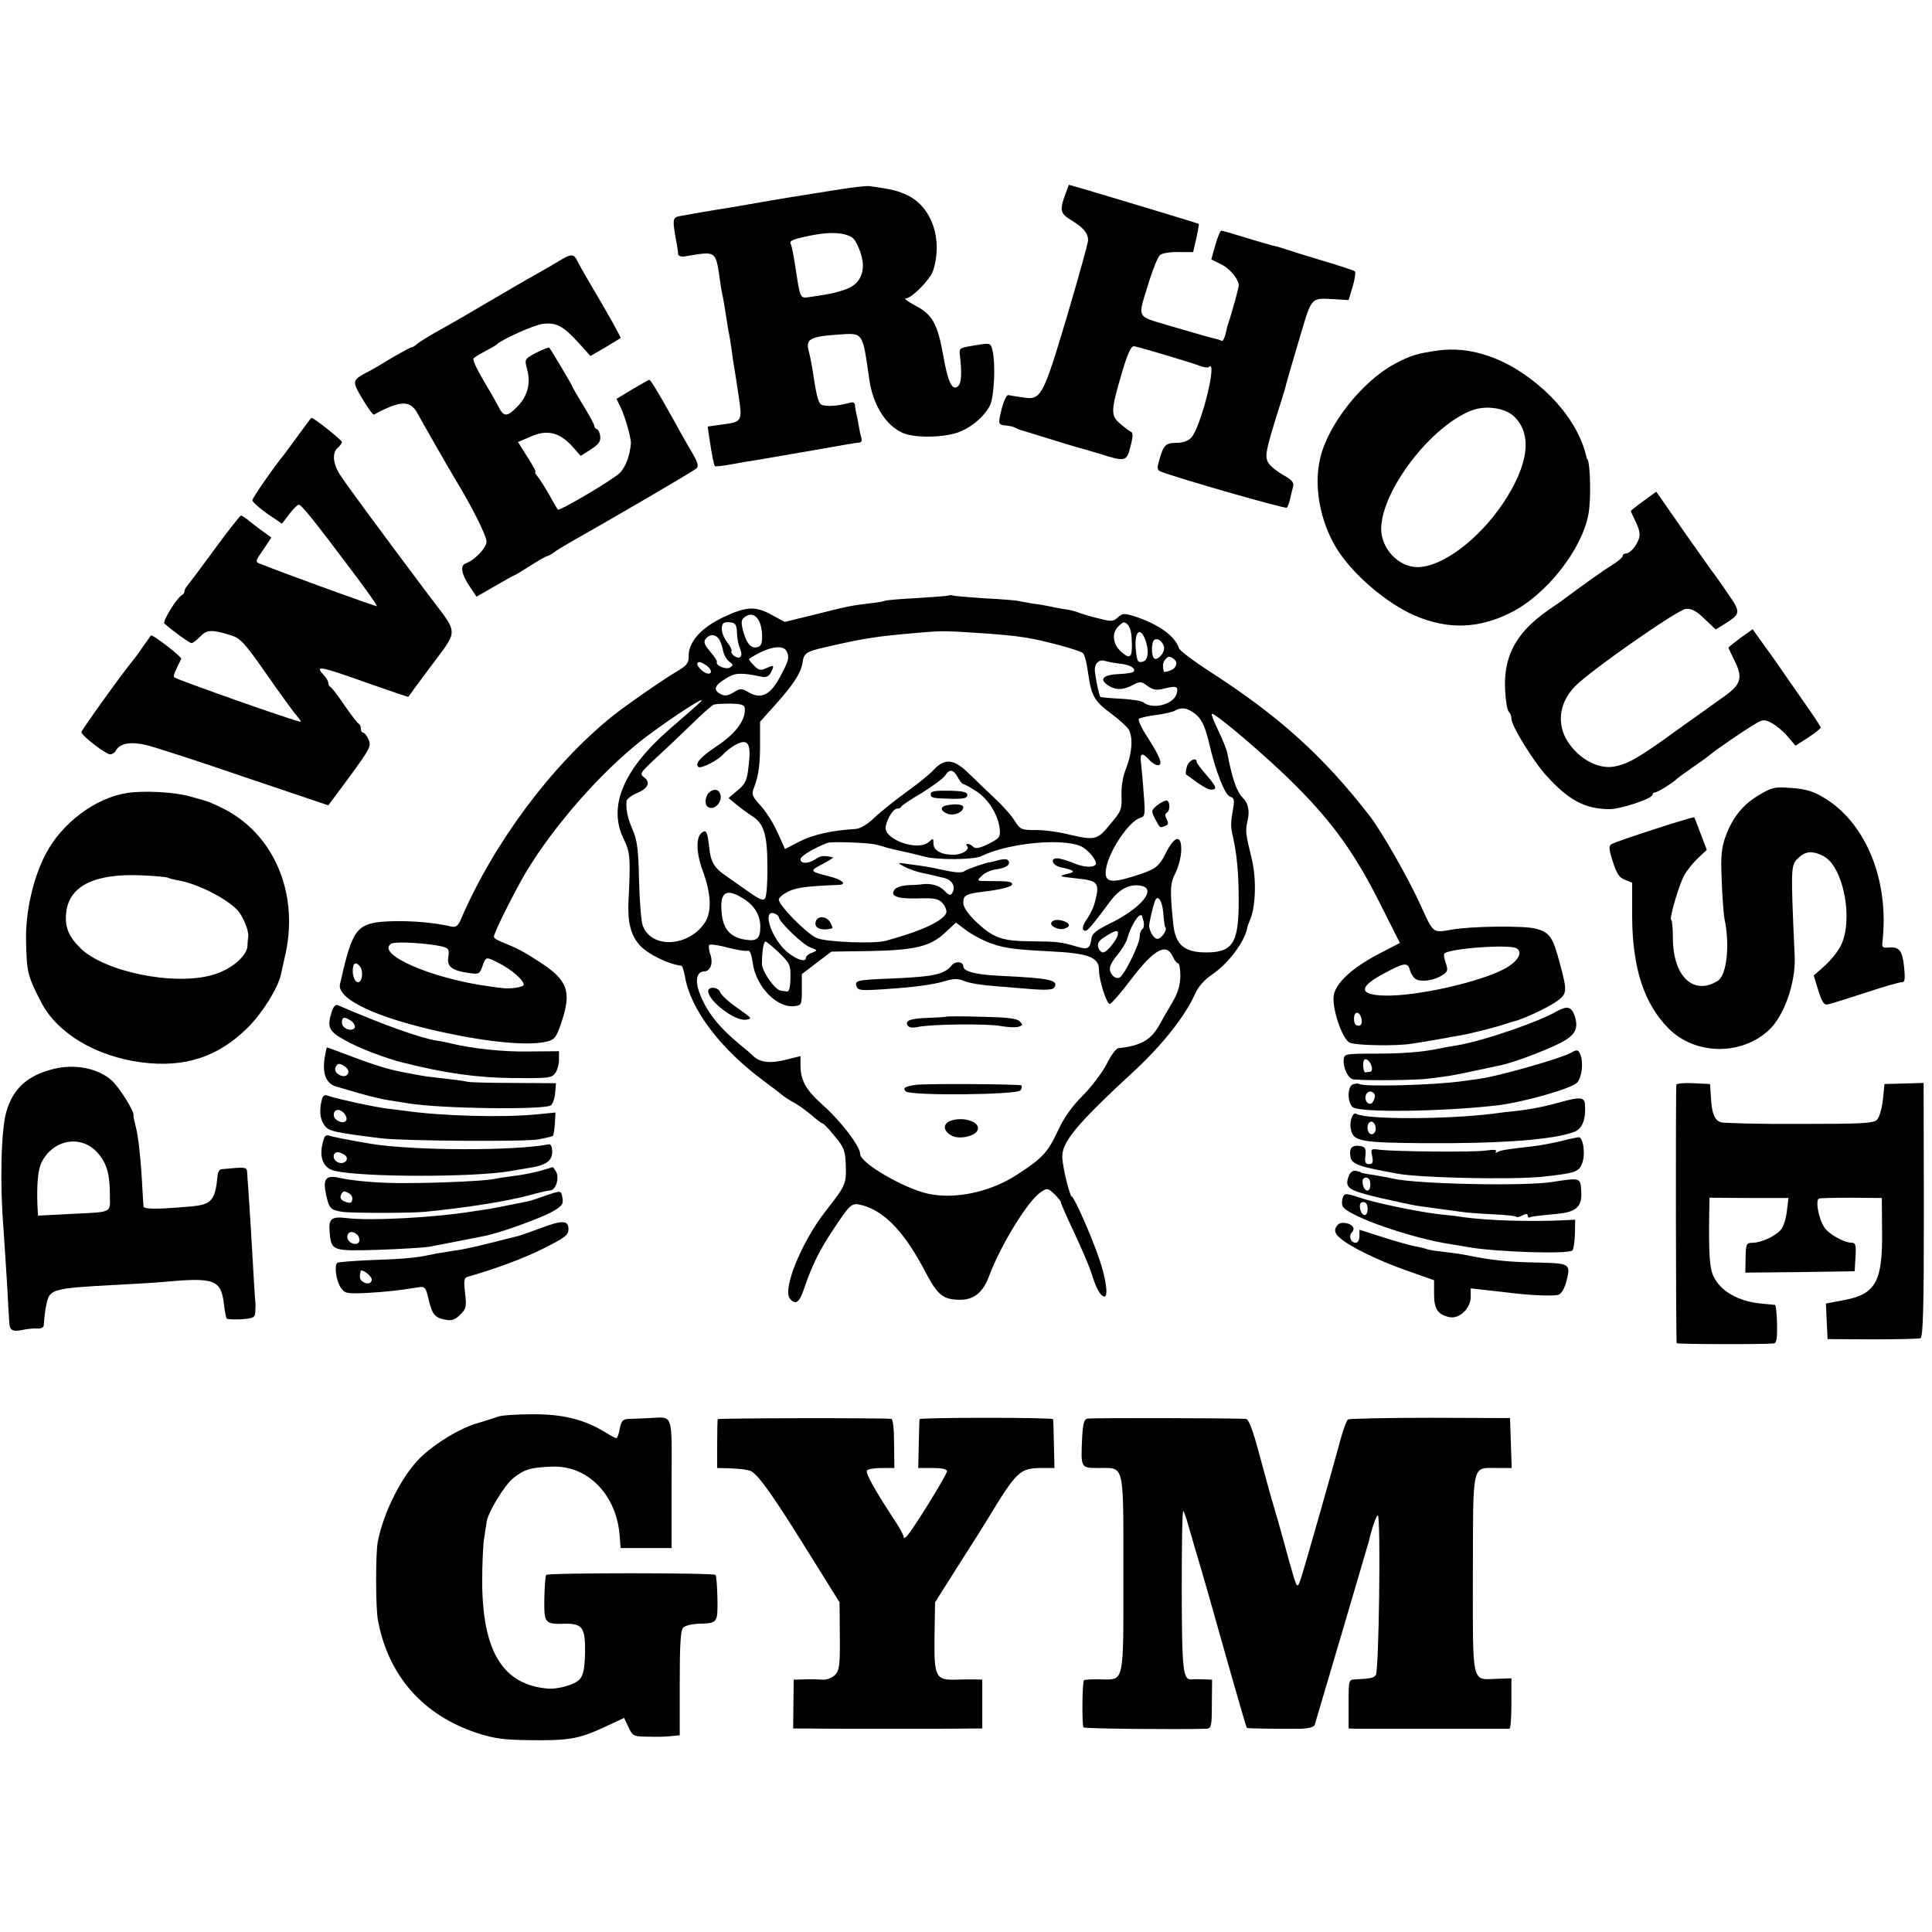
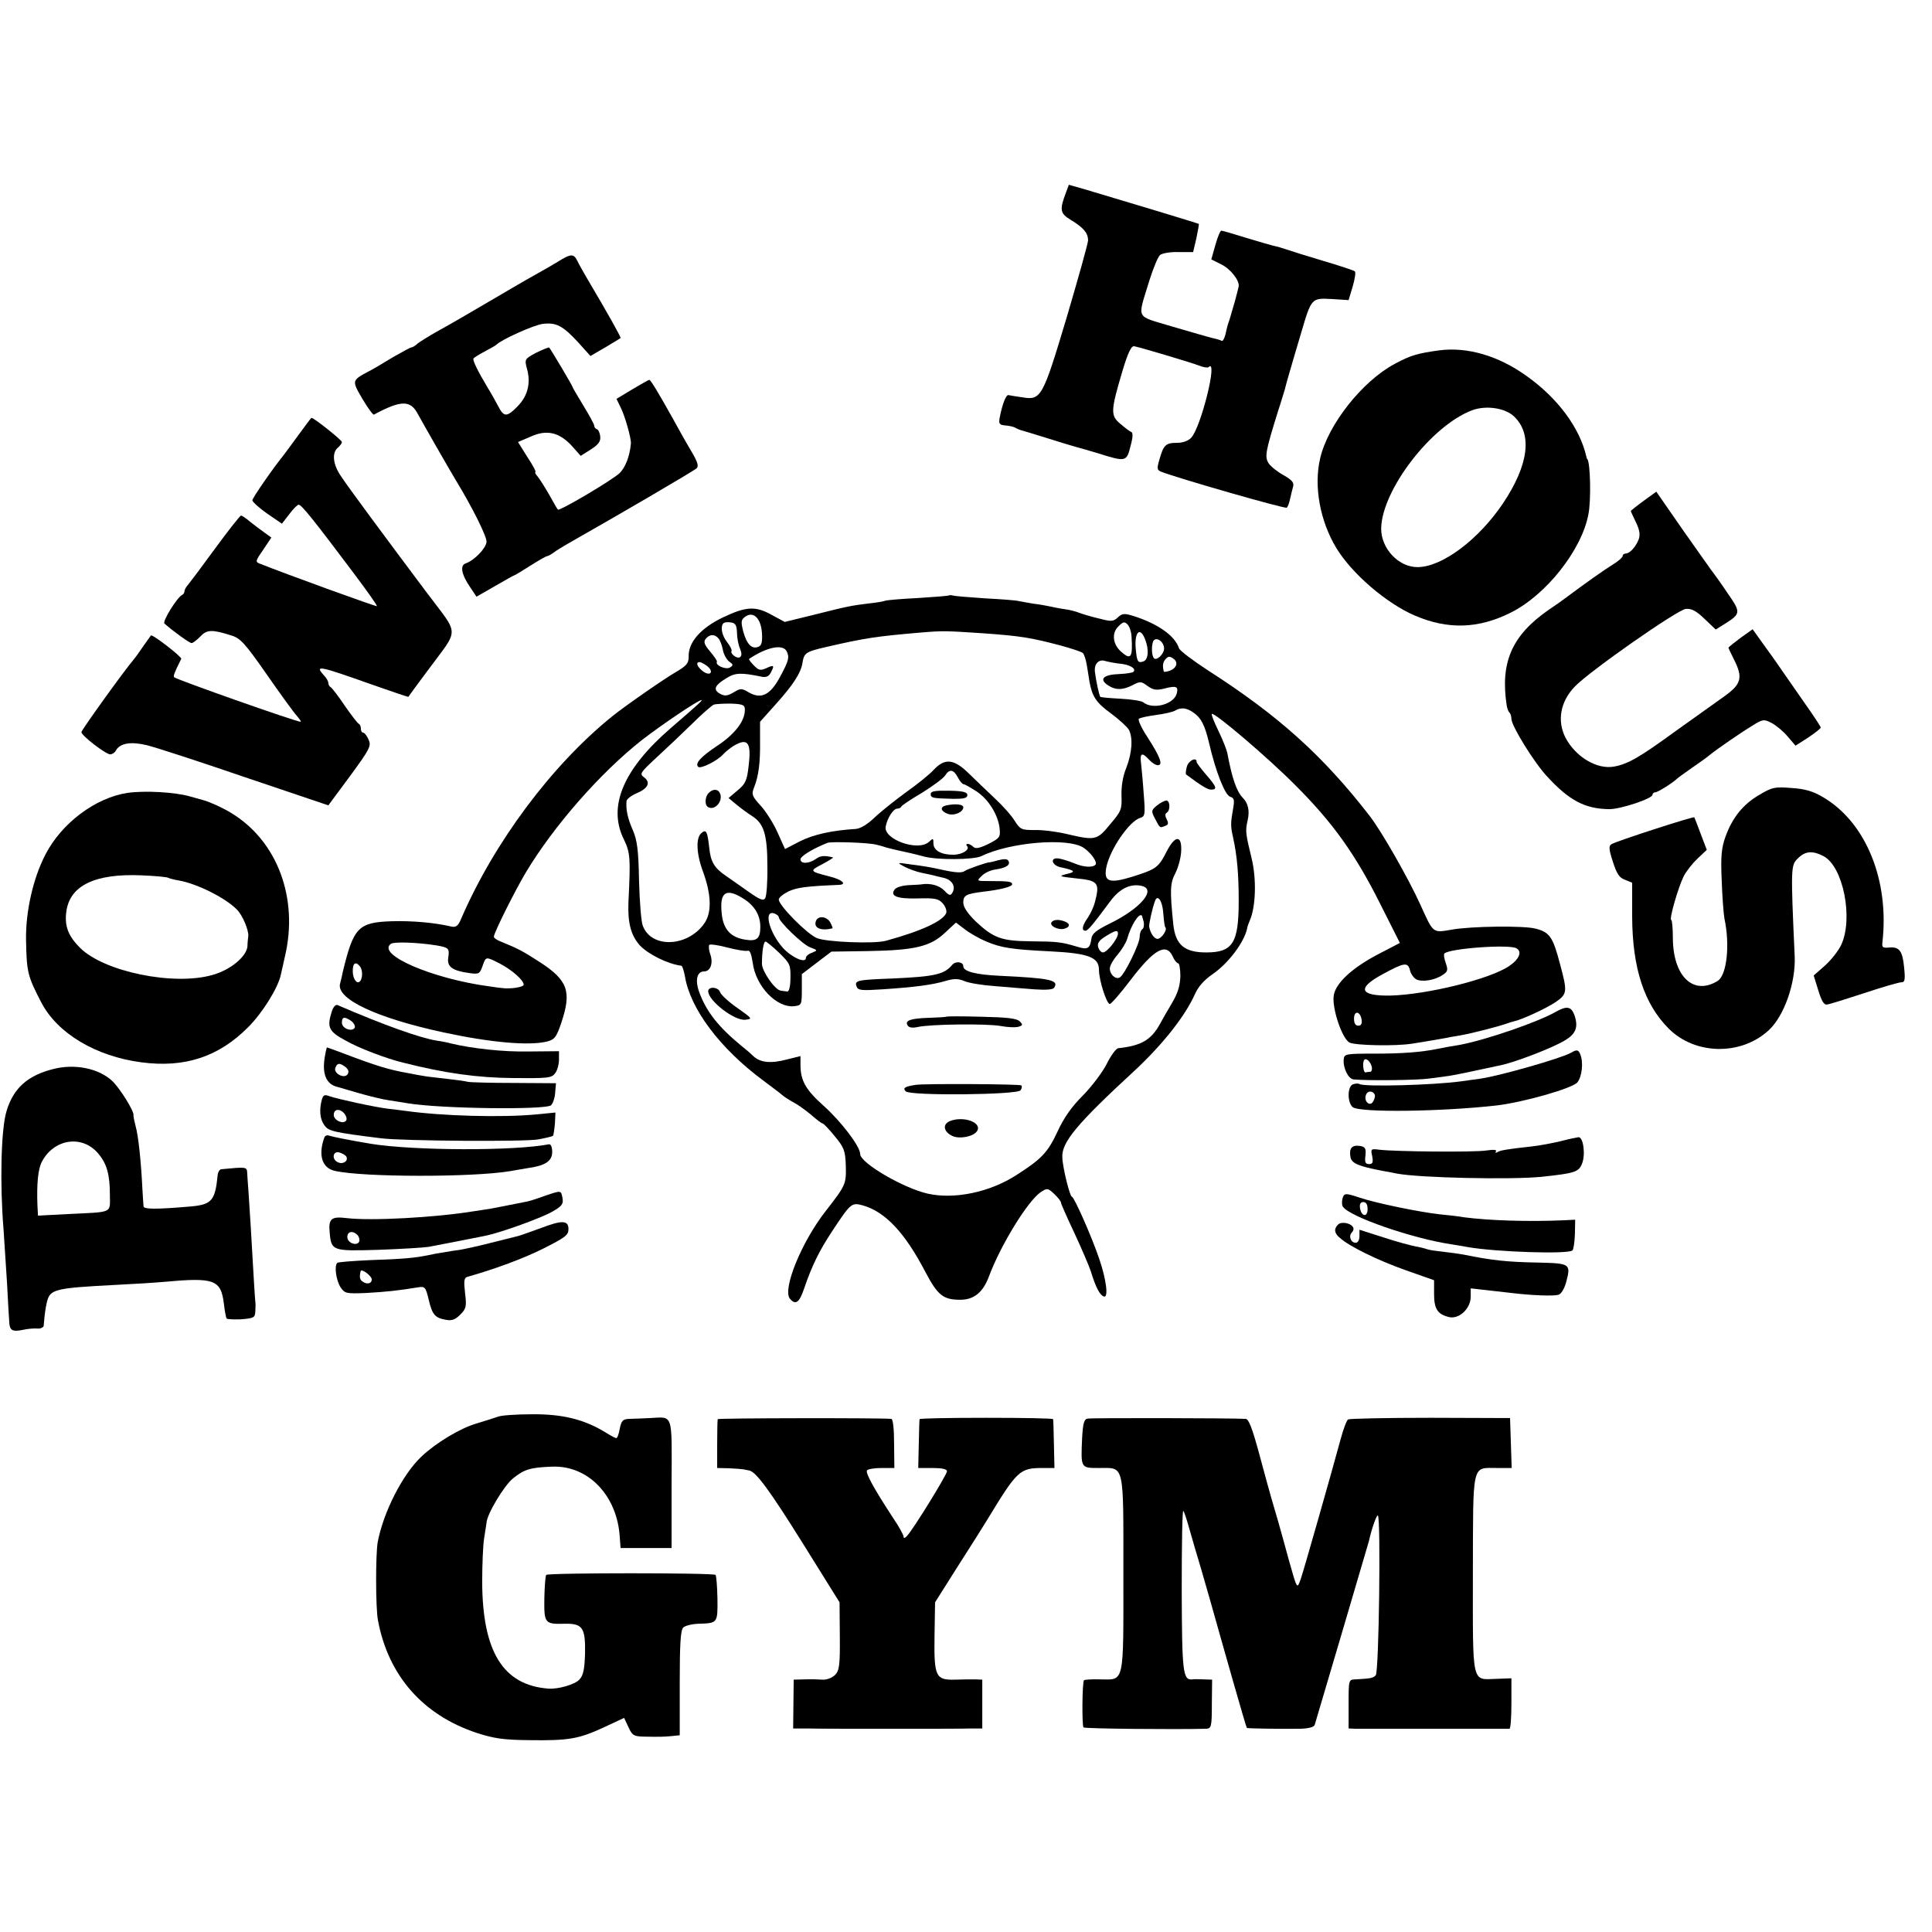
<svg xmlns="http://www.w3.org/2000/svg" version="1.0" width="712pt" height="712pt" viewBox="0 0 712 712" preserveAspectRatio="xMidYMid meet">
  <g transform="translate(0,712) scale(0.1,-0.1)" fill="#000000" stroke="none">
-     <path d="M3075 6419 c-60 -10 -128 -20 -150 -24 -22 -3 -76 -13 -120 -20 -44 -8 -96 -17 -115 -20 -65 -10 -155 -26 -183 -31 -30 -6 -30 -10 -12 -109 2 -11 4 -25 4 -32 1 -6 11 -10 24 -8 121 20 114 25 132 -100 2 -16 7 -41 10 -55 3 -14 7 -41 10 -60 3 -19 7 -45 9 -57 3 -11 8 -43 12 -70 3 -26 8 -57 10 -68 2 -11 9 -57 16 -103 14 -96 14 -97 -65 -107 l-49 -7 6 -42 c10 -66 17 -100 21 -104 1 -2 29 1 61 7 33 6 73 13 89 15 17 3 98 17 180 31 155 27 181 32 202 34 7 0 10 7 8 14 -2 6 -7 28 -10 47 -3 19 -8 42 -10 50 -2 8 -4 21 -4 28 -1 8 -8 11 -18 8 -48 -14 -101 -16 -110 -4 -10 12 -17 47 -29 128 -3 19 -9 50 -14 68 -11 42 6 52 110 59 92 6 88 13 114 -168 14 -94 62 -168 124 -195 46 -19 152 -17 207 4 48 19 91 56 113 97 16 31 22 157 9 206 -6 25 -7 26 -65 16 -58 -9 -58 -9 -54 -41 7 -60 5 -97 -6 -108 -22 -22 -39 13 -56 113 -21 116 -40 150 -103 183 -26 14 -42 25 -36 26 23 0 92 71 102 103 36 114 -4 233 -94 277 -35 17 -60 23 -140 34 -11 2 -69 -5 -130 -15z m65 -174 c17 -11 40 -69 40 -102 0 -45 -22 -75 -65 -90 -39 -13 -51 -16 -127 -27 -41 -6 -38 -13 -58 118 -6 38 -13 73 -16 77 -7 12 11 19 84 33 63 12 114 9 142 -9z" />
    <path d="M3929 6412 c-25 -66 -23 -78 18 -103 46 -28 62 -47 63 -74 0 -11 -36 -139 -79 -285 -89 -297 -94 -306 -165 -294 -23 3 -45 7 -50 8 -9 1 -23 -36 -32 -84 -4 -22 -1 -26 22 -28 14 -1 31 -5 37 -9 7 -4 17 -8 22 -9 6 -2 48 -14 95 -29 47 -15 94 -29 105 -32 11 -3 47 -13 80 -23 104 -33 107 -32 121 25 9 32 10 51 3 53 -5 2 -23 15 -40 30 -37 30 -36 48 7 193 21 70 33 95 44 93 25 -5 213 -61 241 -72 15 -6 30 -8 33 -5 36 36 -28 -222 -64 -260 -11 -12 -31 -19 -53 -19 -41 0 -49 -8 -64 -61 -10 -33 -9 -39 5 -45 64 -25 458 -138 464 -133 4 3 9 17 12 31 3 14 8 34 11 45 5 16 -2 25 -35 44 -22 12 -47 32 -55 44 -15 24 -11 44 35 192 13 39 23 75 25 80 1 6 8 30 15 55 7 25 15 50 16 55 2 6 15 50 29 98 38 129 38 129 113 125 l62 -4 15 50 c8 27 12 53 8 56 -5 4 -57 21 -118 39 -60 18 -121 37 -135 42 -14 5 -35 11 -46 13 -12 3 -58 16 -103 30 -45 14 -86 26 -90 26 -4 0 -14 -24 -22 -53 l-15 -53 36 -18 c34 -16 68 -59 65 -81 -1 -5 -7 -30 -14 -55 -7 -25 -14 -49 -16 -55 -1 -5 -5 -17 -8 -25 -3 -8 -8 -28 -11 -43 -4 -15 -10 -26 -14 -23 -5 3 -19 7 -33 10 -13 3 -79 22 -147 42 -141 43 -131 22 -86 171 14 44 31 86 39 93 8 7 39 12 68 11 l54 0 12 51 c6 28 10 52 9 53 -3 2 -304 93 -416 126 l-63 18 -10 -27z" />
    <path d="M2055 6155 c-22 -13 -47 -28 -55 -32 -8 -4 -87 -49 -175 -101 -88 -52 -185 -108 -215 -124 -30 -17 -62 -37 -71 -44 -8 -8 -19 -14 -22 -14 -4 0 -35 -17 -70 -37 -34 -21 -73 -44 -87 -51 -64 -34 -64 -34 -25 -101 20 -34 40 -61 43 -59 100 54 135 54 162 2 14 -26 118 -208 140 -244 58 -95 115 -208 113 -227 -2 -24 -45 -68 -76 -79 -23 -7 -17 -41 17 -90 l22 -33 68 39 c38 22 70 40 72 40 2 0 28 16 58 35 30 19 58 35 61 35 4 0 19 8 33 19 15 10 47 29 72 43 131 74 437 252 447 262 9 8 4 24 -21 66 -18 30 -47 82 -65 115 -53 95 -83 145 -88 145 -3 0 -31 -16 -63 -35 l-58 -35 15 -31 c16 -31 40 -116 38 -134 -4 -46 -20 -87 -41 -108 -25 -25 -223 -142 -228 -135 -2 1 -16 26 -31 53 -16 28 -35 58 -43 68 -8 9 -12 17 -9 17 4 0 -9 25 -29 55 l-35 56 47 20 c59 27 106 16 153 -36 l31 -35 38 24 c28 18 36 30 34 47 -1 13 -7 26 -12 27 -6 2 -10 8 -10 13 0 5 -18 38 -40 74 -22 36 -40 67 -40 69 0 4 -79 137 -86 145 -2 2 -23 -7 -48 -19 -43 -23 -43 -24 -34 -59 15 -52 3 -100 -34 -138 -40 -41 -51 -41 -72 0 -9 17 -26 48 -38 67 -39 65 -57 103 -53 109 2 3 21 15 42 26 21 11 40 22 43 25 17 18 135 71 168 76 51 7 76 -6 133 -68 l45 -50 55 32 c30 18 55 33 56 34 3 2 -53 101 -120 214 -15 26 -33 57 -39 70 -14 28 -23 28 -73 -3z" />
    <path d="M5305 5829 c-80 -11 -106 -18 -165 -50 -120 -64 -247 -225 -275 -349 -24 -103 0 -231 60 -330 58 -95 185 -204 290 -249 122 -52 234 -48 352 11 131 65 263 232 287 364 10 51 7 187 -4 202 -2 1 -3 5 -4 10 -24 105 -105 215 -221 297 -103 74 -217 107 -320 94z m275 -244 c68 -65 54 -178 -41 -320 -90 -134 -225 -235 -315 -235 -70 0 -134 68 -134 142 2 141 184 379 335 436 51 19 122 9 155 -23z" />
    <path d="M1100 5517 c-25 -34 -48 -66 -53 -72 -39 -48 -117 -160 -117 -169 1 -6 25 -28 55 -49 l54 -37 27 35 c14 19 30 35 35 35 10 0 56 -57 203 -253 49 -65 87 -119 85 -121 -3 -2 -332 117 -432 157 -17 6 -15 11 13 51 l30 45 -25 18 c-14 10 -38 28 -53 40 -15 13 -30 23 -34 23 -3 0 -46 -54 -95 -121 -48 -66 -94 -127 -100 -134 -7 -8 -13 -18 -13 -23 0 -6 -4 -12 -8 -14 -18 -7 -75 -99 -66 -106 34 -30 93 -72 100 -72 5 0 19 11 32 24 24 26 43 27 115 4 33 -10 50 -29 129 -142 50 -72 100 -141 111 -153 11 -13 18 -23 15 -23 -17 0 -456 155 -466 164 -4 5 0 16 26 68 3 7 -108 93 -112 86 -1 -1 -13 -19 -27 -38 -13 -19 -29 -42 -36 -50 -41 -49 -193 -261 -193 -268 0 -13 90 -82 106 -82 7 0 17 6 21 14 15 27 54 34 113 20 30 -7 193 -60 362 -118 l308 -104 80 108 c74 101 79 111 68 135 -6 14 -15 25 -20 25 -4 0 -8 6 -8 14 0 8 -3 16 -7 18 -5 2 -28 32 -53 68 -24 36 -48 67 -52 68 -4 2 -8 9 -8 15 0 6 -7 19 -17 29 -34 38 -19 35 181 -36 71 -25 130 -45 131 -44 1 2 33 46 72 98 117 159 118 123 -5 287 -161 215 -284 381 -314 426 -31 44 -36 88 -13 107 8 7 15 16 15 21 0 7 -104 90 -112 89 -2 0 -23 -29 -48 -63z" />
    <path d="M6057 5274 c-26 -19 -47 -36 -47 -37 0 -2 9 -21 19 -42 14 -29 16 -46 10 -63 -11 -28 -33 -52 -48 -52 -6 0 -11 -4 -11 -9 0 -5 -17 -20 -37 -32 -31 -19 -100 -68 -178 -126 -6 -5 -33 -24 -60 -42 -134 -94 -177 -193 -152 -353 2 -10 6 -21 10 -24 4 -4 7 -15 7 -23 0 -26 84 -162 132 -213 81 -88 139 -119 229 -120 42 0 159 39 159 53 0 5 5 9 10 9 9 0 65 35 80 50 3 3 28 21 55 40 28 19 57 40 65 47 27 22 114 82 157 108 39 25 44 25 71 11 16 -8 43 -30 59 -49 l30 -35 47 30 c25 17 46 33 46 37 0 3 -26 43 -58 88 -31 45 -70 101 -87 125 -16 24 -47 67 -68 96 l-38 53 -45 -32 c-24 -18 -44 -34 -44 -36 0 -2 9 -21 20 -43 34 -67 28 -91 -35 -136 -30 -21 -110 -79 -178 -127 -136 -99 -176 -122 -228 -132 -64 -12 -143 36 -180 107 -31 61 -19 132 34 187 50 54 380 285 410 287 21 2 39 -8 69 -37 l41 -39 32 20 c61 38 61 43 13 112 -23 35 -47 67 -51 73 -5 5 -54 76 -111 156 l-102 147 -47 -34z" />
    <path d="M3498 4926 c-1 -2 -54 -6 -116 -10 -63 -3 -117 -8 -120 -10 -4 -2 -31 -7 -61 -10 -65 -8 -76 -10 -207 -43 l-102 -25 -50 27 c-58 32 -93 30 -177 -10 -82 -39 -129 -92 -127 -145 0 -24 -7 -33 -46 -56 -42 -24 -189 -126 -236 -164 -224 -181 -436 -466 -557 -747 -10 -24 -18 -31 -34 -28 -63 15 -146 22 -220 20 -125 -4 -142 -22 -182 -188 -2 -12 -7 -32 -10 -43 -13 -56 136 -126 383 -179 171 -37 316 -50 381 -33 27 7 34 16 52 70 38 114 24 155 -79 222 -62 40 -80 50 -142 75 -16 6 -28 14 -28 19 0 14 78 170 118 237 102 170 273 366 428 488 71 55 207 147 219 147 6 0 -11 -15 -115 -105 -173 -150 -231 -287 -171 -408 24 -50 25 -69 17 -232 -3 -76 9 -122 42 -159 31 -33 104 -69 153 -75 4 -1 9 -18 13 -38 19 -120 129 -267 290 -386 28 -21 59 -44 68 -52 9 -8 30 -21 45 -29 15 -8 44 -29 63 -45 19 -17 38 -31 41 -31 4 0 24 -21 45 -47 35 -42 39 -54 41 -107 2 -70 0 -74 -74 -169 -90 -115 -160 -289 -132 -323 21 -25 35 -15 53 39 28 82 55 137 101 207 70 106 73 109 114 98 83 -23 156 -101 231 -245 46 -87 66 -103 129 -103 50 0 84 27 106 87 43 115 143 278 191 310 23 15 26 15 49 -7 14 -13 25 -27 25 -32 0 -4 22 -54 49 -111 26 -56 54 -121 61 -142 18 -59 33 -88 48 -93 18 -6 9 63 -17 139 -29 85 -93 229 -101 229 -7 0 -34 107 -35 145 -3 55 53 123 267 320 104 97 186 201 222 282 12 27 34 52 65 73 58 40 116 117 127 168 1 8 6 21 10 30 22 50 25 152 7 227 -23 95 -24 102 -15 142 8 35 2 63 -18 83 -23 23 -40 74 -57 165 -2 11 -16 47 -32 80 -16 33 -28 62 -25 64 8 8 206 -160 309 -264 137 -137 220 -253 312 -437 l72 -143 -75 -39 c-101 -52 -163 -110 -169 -156 -6 -48 31 -157 58 -172 21 -11 173 -14 232 -4 41 6 119 20 125 21 3 1 25 5 50 9 46 8 142 33 170 43 8 3 21 7 29 9 29 6 118 47 154 71 43 30 44 37 16 141 -26 99 -38 117 -91 130 -42 11 -236 9 -308 -4 -71 -12 -67 -15 -115 91 -44 97 -143 271 -188 329 -172 222 -337 370 -596 536 -55 36 -103 72 -106 81 -15 46 -77 90 -168 119 -33 10 -41 10 -57 -5 -17 -16 -25 -16 -67 -5 -27 6 -60 16 -74 21 -14 6 -39 12 -55 14 -16 2 -40 7 -54 10 -14 3 -41 8 -60 10 -19 3 -45 8 -56 10 -12 3 -68 7 -125 10 -57 4 -109 8 -116 10 -6 2 -13 2 -15 1z m-690 -138 c2 -35 -1 -47 -14 -52 -24 -9 -42 10 -55 57 -9 36 -8 43 7 54 30 22 58 -5 62 -59z m-92 1 c0 -19 5 -45 11 -59 7 -17 7 -27 0 -32 -11 -7 -37 13 -31 23 2 4 -5 18 -16 32 -20 25 -26 58 -14 70 4 4 16 5 28 3 16 -2 21 -10 22 -37z m1454 -14 c5 -78 -2 -89 -38 -57 -31 27 -36 68 -11 93 18 18 23 19 34 8 8 -8 14 -27 15 -44z m-545 11 c138 -10 174 -16 284 -45 40 -11 77 -23 82 -28 4 -4 11 -24 14 -43 3 -19 8 -47 10 -62 10 -55 25 -78 79 -117 31 -23 60 -50 66 -60 16 -30 12 -85 -9 -140 -13 -31 -19 -69 -18 -103 2 -51 -1 -58 -42 -106 -48 -59 -55 -60 -158 -36 -37 9 -91 16 -120 15 -48 0 -53 2 -73 33 -11 19 -44 56 -72 82 -29 27 -72 69 -97 93 -55 54 -88 58 -129 15 -15 -17 -61 -54 -102 -83 -41 -30 -94 -72 -117 -94 -27 -26 -53 -41 -70 -42 -84 -5 -154 -20 -204 -45 l-56 -29 -27 60 c-14 32 -42 77 -62 99 -33 36 -35 43 -25 68 17 43 23 91 22 170 l0 72 60 67 c61 68 90 112 96 148 6 39 12 43 85 60 147 34 189 40 353 54 82 7 93 6 230 -3z m595 -22 c15 -38 12 -74 -5 -81 -21 -8 -25 -2 -29 42 -7 64 15 89 34 39z m-1572 3 c6 -7 13 -26 16 -42 3 -17 14 -36 23 -43 16 -11 16 -14 3 -22 -15 -9 -55 8 -48 21 2 3 -10 20 -25 38 -22 26 -25 36 -16 47 14 17 33 18 47 1z m1642 -37 c0 -20 -27 -46 -37 -36 -11 11 -10 60 1 68 14 9 36 -10 36 -32z m-1391 -10 c11 -23 8 -34 -24 -94 -36 -67 -69 -84 -115 -58 -27 16 -31 16 -57 0 -23 -13 -32 -14 -49 -5 -27 15 -21 31 22 57 33 21 54 22 131 6 16 -3 26 1 33 14 15 28 13 31 -15 18 -22 -10 -29 -9 -47 10 -12 12 -20 23 -17 24 66 44 124 55 138 28z m1426 -28 c18 -12 11 -34 -12 -43 -13 -5 -24 -6 -24 -4 -5 19 -4 32 4 43 11 14 18 15 32 4z m-197 -18 c35 -3 61 -18 49 -30 -3 -3 -26 -7 -51 -8 -59 -2 -76 -18 -45 -40 29 -20 56 -20 93 -1 28 15 32 14 55 -3 21 -15 33 -17 64 -9 43 11 51 7 43 -21 -13 -39 -89 -58 -123 -30 -6 5 -44 11 -83 13 -39 2 -73 5 -75 7 -4 4 -16 59 -20 93 -3 28 14 47 38 39 11 -3 36 -8 55 -10z m-1524 -7 c28 -21 16 -41 -12 -22 -22 16 -30 35 -14 35 5 0 16 -6 26 -13z m141 -162 c1 -41 -36 -90 -101 -133 -60 -40 -84 -65 -71 -78 8 -9 71 22 92 46 11 12 33 29 49 37 43 22 55 2 45 -79 -6 -55 -12 -67 -41 -91 l-33 -28 30 -25 c17 -14 42 -32 56 -41 44 -27 57 -69 57 -185 1 -57 -3 -110 -8 -118 -7 -11 -19 -6 -62 24 -29 21 -67 47 -84 59 -41 28 -55 51 -60 101 -7 62 -11 71 -29 56 -21 -17 -19 -75 5 -140 31 -84 34 -151 7 -191 -60 -89 -196 -96 -228 -11 -6 14 -12 89 -14 167 -2 113 -7 149 -23 186 -19 43 -26 76 -23 107 1 7 17 20 36 28 43 18 54 40 29 59 -18 13 -15 17 44 72 35 32 94 88 131 124 36 36 73 68 81 72 8 3 38 4 65 4 43 -2 50 -5 50 -22z m1653 -11 c29 -20 42 -46 58 -113 24 -104 58 -190 77 -197 16 -5 17 -12 11 -47 -9 -50 -9 -63 0 -102 15 -68 21 -136 21 -235 0 -156 -22 -190 -120 -190 -80 0 -113 28 -121 103 -13 127 -12 152 8 190 11 22 20 57 21 80 3 60 -22 60 -53 0 -31 -61 -39 -66 -127 -94 -85 -26 -106 -19 -96 34 13 66 84 170 125 183 18 5 19 13 13 87 -3 45 -8 97 -10 115 -5 37 4 41 30 12 10 -11 24 -20 32 -20 20 0 9 30 -38 103 -22 33 -36 64 -32 68 5 4 33 10 63 14 30 4 62 11 70 16 22 13 43 11 68 -7z m-868 -239 c7 -14 17 -25 21 -25 4 0 25 -12 47 -26 45 -29 81 -88 86 -138 3 -31 0 -35 -41 -56 -33 -16 -48 -19 -56 -11 -6 6 -15 11 -21 11 -5 0 -6 -3 -3 -7 14 -13 -16 -33 -50 -33 -45 0 -73 16 -73 42 0 19 -1 20 -17 5 -41 -36 -168 10 -159 57 6 31 28 66 43 66 6 0 13 3 15 8 2 4 36 27 77 51 40 25 78 53 84 63 16 25 31 23 47 -7z m-300 -248 c8 -2 24 -6 35 -10 11 -3 31 -8 45 -11 28 -6 60 -13 93 -22 48 -14 186 -13 214 1 104 51 318 69 376 31 28 -19 53 -54 44 -63 -11 -11 -44 -9 -77 5 -19 8 -45 16 -57 18 -34 6 -29 -24 5 -32 52 -11 58 -17 27 -24 -36 -9 -34 -10 30 -17 82 -8 89 -16 70 -88 -4 -16 -16 -42 -26 -57 -21 -29 -24 -48 -9 -48 9 0 25 19 92 109 34 46 74 66 116 56 55 -13 -5 -84 -121 -140 -48 -24 -63 -36 -65 -55 -5 -36 -14 -41 -52 -29 -61 18 -73 19 -170 20 -110 1 -139 12 -205 74 -30 30 -45 52 -45 69 0 27 11 32 75 40 61 7 105 18 105 27 0 10 -12 12 -83 12 -48 0 -49 0 -29 19 10 11 34 22 53 24 38 6 54 17 45 32 -4 7 -17 7 -36 2 -17 -5 -31 -8 -33 -8 -5 2 -83 -25 -92 -32 -10 -8 -36 -6 -85 5 -40 9 -70 14 -119 20 -46 7 -46 6 -18 -9 15 -8 45 -19 65 -23 20 -4 39 -8 42 -9 3 -1 19 -5 37 -9 32 -7 47 -33 32 -56 -6 -11 -12 -9 -29 9 -18 19 -52 28 -83 23 -4 -1 -25 -2 -47 -3 -22 -1 -45 -7 -52 -15 -20 -25 7 -36 84 -34 63 2 77 -1 92 -18 10 -11 16 -27 13 -36 -12 -29 -90 -66 -222 -102 -43 -12 -220 -5 -255 10 -37 16 -140 120 -140 142 0 7 16 20 36 30 31 14 63 19 187 24 30 2 9 20 -36 31 -74 19 -75 20 -27 45 25 13 43 25 40 25 -31 8 -47 7 -64 -6 -26 -18 -56 -18 -56 -1 0 12 47 40 100 61 15 5 150 1 180 -7z m-493 -197 c43 -26 65 -62 65 -106 0 -43 -13 -54 -55 -47 -54 8 -81 38 -87 94 -9 80 14 98 77 59z m1550 -55 c2 -27 5 -51 8 -53 8 -8 -15 -42 -29 -42 -13 0 -27 22 -31 45 -1 10 11 65 21 93 9 29 28 3 31 -43z m-1417 -15 c0 -16 87 -100 115 -111 29 -11 29 -11 8 -20 -13 -4 -23 -13 -23 -19 0 -22 -52 1 -85 37 -52 59 -72 143 -30 126 8 -3 15 -9 15 -13z m1345 -18 c2 -12 0 -24 -6 -27 -5 -4 -9 -16 -9 -28 0 -25 -55 -138 -73 -149 -15 -9 -37 10 -37 33 0 10 13 33 29 51 15 18 31 44 35 58 14 50 43 96 54 86 1 -2 4 -13 7 -24z m-582 -71 c56 -24 95 -30 237 -37 142 -7 180 -22 180 -68 0 -38 28 -126 40 -126 5 0 40 40 77 89 86 113 131 138 155 86 6 -14 15 -25 20 -25 4 0 8 -21 8 -47 -1 -35 -9 -62 -30 -98 -16 -27 -37 -63 -46 -80 -32 -58 -69 -79 -153 -88 -8 -1 -28 -28 -43 -59 -16 -31 -56 -84 -89 -117 -41 -41 -70 -83 -93 -134 -35 -74 -57 -98 -151 -158 -98 -63 -228 -90 -326 -68 -89 20 -249 113 -249 146 0 28 -70 120 -135 178 -66 59 -85 93 -85 151 l0 32 -48 -12 c-60 -16 -99 -13 -126 12 -11 11 -31 28 -44 38 -85 70 -130 127 -156 200 -15 43 -7 74 19 74 23 0 34 30 23 62 -6 16 -7 32 -4 36 4 3 34 -1 67 -10 34 -9 67 -14 74 -12 8 4 14 -11 19 -44 11 -87 89 -168 154 -160 26 3 27 6 27 61 l0 57 55 42 54 41 137 2 c171 3 228 17 281 67 l41 38 33 -25 c18 -14 53 -34 77 -44z m487 28 c0 -18 -40 -69 -55 -69 -7 0 -15 9 -18 20 -4 14 4 25 27 39 37 23 46 25 46 10z m-2512 -43 c46 -8 49 -11 44 -45 -5 -34 14 -48 77 -57 36 -5 39 -3 49 25 13 37 12 36 62 11 45 -23 90 -62 90 -79 0 -9 -51 -17 -82 -12 -4 0 -24 3 -45 6 -210 28 -418 118 -362 157 13 8 97 5 167 -6z m1263 -27 c40 -39 43 -45 42 -93 0 -31 -5 -51 -12 -50 -6 1 -17 2 -23 3 -22 2 -70 72 -70 99 0 45 6 82 13 82 4 0 27 -19 50 -41z m2718 16 c21 -12 10 -40 -27 -65 -70 -48 -300 -105 -437 -109 -115 -2 -126 27 -29 79 79 43 92 45 100 15 3 -14 14 -29 23 -34 21 -11 67 -4 96 15 21 13 22 19 13 45 -6 17 -8 32 -5 35 19 19 241 35 266 19z m-4262 -67 c10 -13 10 -45 -1 -55 -11 -11 -26 10 -26 38 0 31 11 37 27 17z m3691 -196 c2 -15 -2 -22 -12 -22 -11 0 -16 9 -16 26 0 31 23 28 28 -4z" />
    <path d="M2612 4198 c-14 -14 -16 -44 -3 -52 24 -15 56 20 45 49 -7 18 -26 19 -42 3z" />
    <path d="M4374 4295 c-4 -14 -5 -27 -3 -29 55 -41 79 -56 92 -56 24 0 21 10 -18 55 -19 22 -35 43 -35 47 0 20 -30 5 -36 -17z" />
    <path d="M4263 4151 c-20 -17 -21 -20 -7 -47 19 -36 18 -36 37 -28 13 4 14 10 7 24 -7 13 -7 21 0 25 14 9 12 45 -2 45 -7 -1 -23 -9 -35 -19z" />
    <path d="M3430 4194 c0 -15 5 -16 85 -18 38 0 50 3 50 14 0 11 -16 15 -67 16 -52 1 -68 -2 -68 -12z" />
    <path d="M3488 4152 c-25 -5 -22 -21 4 -31 24 -9 58 6 58 24 0 11 -29 14 -62 7z" />
    <path d="M3007 3726 c-10 -26 19 -38 61 -27 1 1 -2 10 -8 21 -12 23 -45 27 -53 6z" />
    <path d="M3875 3721 c-8 -13 24 -29 46 -24 23 6 24 19 3 27 -23 9 -42 7 -49 -3z" />
    <path d="M3509 3564 c-29 -35 -64 -43 -219 -50 -132 -5 -142 -7 -133 -30 5 -14 18 -15 94 -10 123 8 187 17 234 31 31 9 47 9 70 -1 17 -7 66 -15 110 -18 44 -4 110 -9 147 -12 44 -3 69 -1 73 6 18 28 -13 35 -202 44 -87 4 -133 16 -133 35 0 17 -29 20 -41 5z" />
    <path d="M2610 3467 c0 -35 97 -110 137 -105 27 3 26 4 -29 43 -32 22 -60 48 -64 58 -6 20 -44 23 -44 4z" />
    <path d="M3487 3373 c-2 -1 -31 -3 -64 -4 -67 -2 -90 -10 -78 -28 4 -8 18 -10 36 -6 48 11 255 13 306 4 26 -5 56 -6 66 -3 17 5 17 8 5 20 -11 11 -47 15 -142 17 -70 2 -128 2 -129 0z" />
    <path d="M3375 3122 c-41 -6 -49 -12 -37 -24 17 -17 413 -13 423 4 5 7 6 15 3 18 -6 5 -356 7 -389 2z" />
    <path d="M3502 2989 c-29 -11 -26 -39 7 -55 26 -13 79 -3 92 18 19 31 -49 56 -99 37z" />
    <path d="M6484 4191 c-60 -35 -99 -83 -125 -154 -15 -42 -18 -73 -14 -162 2 -60 7 -123 10 -140 21 -97 9 -209 -25 -230 -89 -55 -164 16 -165 157 0 37 -3 68 -6 68 -9 0 26 121 46 161 10 19 33 48 51 65 l34 32 -22 58 c-12 33 -23 60 -24 62 -3 4 -288 -88 -305 -99 -11 -6 -10 -19 5 -65 14 -44 24 -59 44 -66 l27 -11 0 -126 c1 -189 44 -321 135 -412 97 -97 266 -100 368 -6 57 52 100 175 96 272 -15 330 -14 336 11 361 28 28 54 30 95 9 73 -38 111 -231 65 -328 -10 -21 -36 -54 -59 -75 l-42 -37 17 -55 c12 -39 21 -54 32 -52 9 1 70 20 137 42 66 22 128 40 137 40 13 0 15 9 10 57 -6 60 -18 75 -57 71 -20 -2 -25 1 -23 17 27 231 -61 446 -220 538 -35 21 -66 30 -115 33 -61 5 -71 3 -118 -25z" />
    <path d="M470 4198 c-118 -18 -243 -111 -303 -228 -45 -87 -73 -210 -71 -315 2 -117 6 -133 56 -229 59 -114 201 -199 369 -221 160 -21 285 20 394 130 53 53 110 145 120 193 2 10 9 40 15 67 51 215 -28 426 -198 529 -31 19 -77 40 -102 47 -25 7 -47 13 -50 14 -56 16 -167 22 -230 13z m150 -313 c3 -2 22 -7 40 -10 67 -12 171 -64 213 -107 21 -21 44 -76 42 -98 -1 -8 -3 -25 -3 -37 -3 -38 -63 -88 -129 -106 -143 -41 -400 12 -488 100 -43 43 -57 79 -51 130 11 99 105 145 280 137 48 -2 92 -6 96 -9z" />
    <path d="M1223 3393 c-19 -59 -12 -74 51 -108 47 -27 149 -66 211 -81 154 -39 273 -56 409 -57 125 -1 139 0 152 18 8 10 14 33 14 50 l0 31 -110 -1 c-96 -2 -211 11 -290 30 -14 4 -37 8 -51 10 -61 10 -194 57 -365 131 -7 3 -16 -7 -21 -23z m72 -36 c10 -8 15 -19 12 -25 -11 -16 -47 -2 -47 19 0 22 9 24 35 6z" />
    <path d="M5735 3392 c-65 -38 -258 -104 -352 -122 -32 -5 -69 -12 -83 -15 -64 -13 -134 -18 -235 -18 -106 0 -111 -1 -113 -21 -3 -32 17 -72 36 -74 51 -5 234 -3 277 3 28 4 61 8 75 10 21 3 88 17 194 40 45 10 150 49 205 76 66 31 80 56 64 106 -12 34 -28 37 -68 15z m-679 -207 c1 -8 -2 -15 -7 -15 -5 0 -12 -1 -16 -2 -8 -4 -13 33 -6 45 7 11 26 -7 29 -28z" />
    <path d="M1197 3225 c-11 -64 6 -102 48 -111 6 -2 41 -12 79 -23 38 -11 88 -23 110 -26 23 -4 54 -8 69 -11 119 -20 510 -25 528 -7 7 7 14 28 15 47 l3 34 -152 1 c-84 0 -161 2 -172 4 -11 3 -49 8 -85 12 -36 4 -72 8 -80 10 -8 1 -35 6 -60 11 -64 11 -116 27 -224 68 -37 14 -70 26 -71 26 -1 0 -5 -16 -8 -35z m76 -37 c11 -9 14 -18 8 -27 -12 -18 -53 3 -45 24 7 18 15 19 37 3z" />
    <path d="M5789 3240 c-35 -20 -259 -84 -332 -95 -20 -3 -53 -7 -72 -10 -102 -14 -357 -21 -375 -10 -5 3 -15 2 -24 -1 -21 -8 -21 -67 -1 -84 25 -21 325 -17 530 6 101 12 279 63 298 85 17 21 23 73 11 103 -7 18 -13 19 -35 6z m-722 -156 c1 -5 -2 -16 -7 -24 -12 -20 -35 2 -26 25 6 17 27 16 33 -1z" />
    <path d="M195 3180 c-94 -24 -146 -71 -171 -155 -20 -65 -25 -265 -11 -435 3 -47 9 -137 13 -200 3 -63 7 -126 8 -140 1 -33 11 -39 50 -31 17 4 41 6 54 5 12 -1 22 4 23 10 4 50 7 65 12 88 12 47 27 51 257 63 63 3 142 8 175 11 185 17 209 8 220 -80 3 -27 8 -52 10 -55 2 -3 26 -4 54 -3 47 4 51 6 52 30 1 15 1 30 0 34 -1 7 -6 84 -17 278 -4 58 -8 121 -9 140 -2 19 -3 45 -4 57 -1 23 -2 23 -96 14 -6 -1 -12 -11 -13 -23 -9 -92 -22 -107 -97 -114 -127 -11 -175 -11 -176 0 -1 6 -2 34 -4 61 -5 104 -15 199 -25 234 -5 20 -9 38 -8 41 3 14 -49 98 -78 126 -50 47 -139 65 -219 44z m166 -310 c33 -38 44 -79 44 -154 0 -68 14 -62 -151 -70 l-114 -6 -2 37 c-3 80 2 134 16 161 44 85 148 101 207 32z" />
-     <path d="M6178 3123 c-3 -7 -2 -937 1 -953 1 -4 312 -5 359 -1 9 1 12 21 11 71 -1 39 -4 70 -8 71 -3 0 -26 3 -51 5 -83 8 -149 45 -175 100 -15 31 -18 81 -16 234 l1 56 146 -1 145 0 -6 -49 c-3 -28 -13 -59 -23 -69 -21 -24 -73 -47 -104 -47 -22 0 -24 -5 -25 -55 l-1 -55 202 2 201 3 3 53 c3 43 0 52 -13 52 -29 0 -86 32 -102 57 -21 32 -34 101 -19 106 6 2 61 3 121 3 l110 -1 1 -121 c2 -189 -23 -234 -144 -256 l-63 -12 3 -65 3 -66 165 -1 c91 0 171 2 177 4 10 3 13 107 13 472 l-1 469 -72 -2 -72 -2 -6 -58 c-4 -33 -13 -66 -22 -74 -13 -13 -56 -15 -284 -15 -148 -1 -279 3 -291 6 -24 8 -34 33 -37 96 l-3 45 -60 3 c-33 2 -62 -1 -64 -5z" />
    <path d="M1186 3067 c-10 -37 -7 -72 9 -93 15 -23 34 -27 210 -49 80 -10 531 -13 579 -4 27 5 51 11 54 13 2 3 5 23 7 45 l2 41 -71 -7 c-125 -12 -347 -6 -481 13 -16 2 -46 6 -65 8 -50 6 -187 36 -215 46 -19 7 -24 5 -29 -13z m84 -52 c6 -8 9 -18 6 -24 -10 -16 -46 0 -46 20 0 23 23 25 40 4z" />
-     <path d="M5750 3058 c-61 -17 -114 -27 -170 -33 -14 -1 -47 -5 -75 -9 -176 -22 -470 -22 -506 -1 -14 10 -28 -31 -20 -60 10 -41 37 -46 266 -48 286 -2 483 13 557 42 30 11 43 47 39 102 -2 26 -20 27 -91 7z m-680 -99 c0 -10 -7 -19 -15 -19 -15 0 -21 31 -9 43 11 10 24 -3 24 -24z" />
    <path d="M1195 2927 c-23 -64 -8 -112 39 -122 104 -24 510 -24 646 -1 14 3 43 7 64 11 66 9 91 26 91 60 0 18 -5 29 -12 28 -127 -25 -498 -24 -658 2 -72 12 -137 25 -153 30 -7 3 -15 -1 -17 -8z m81 -69 c9 -15 -10 -30 -29 -22 -25 9 -22 43 3 37 11 -3 23 -10 26 -15z" />
    <path d="M5750 2914 c-30 -7 -77 -16 -105 -19 -91 -10 -115 -14 -127 -21 -6 -4 -8 -3 -5 3 4 6 -9 7 -36 3 -45 -7 -339 -4 -394 3 -31 4 -32 3 -26 -24 4 -23 2 -29 -12 -29 -13 0 -16 7 -13 31 3 27 -1 33 -21 36 -29 4 -40 -9 -34 -42 5 -23 30 -33 118 -50 17 -3 40 -7 53 -10 84 -16 421 -23 532 -12 124 13 138 18 150 48 14 33 5 100 -13 98 -7 -1 -37 -7 -67 -15z" />
-     <path d="M1987 2804 c-27 -7 -69 -15 -95 -18 -26 -3 -58 -8 -72 -11 -31 -7 -205 -15 -320 -15 -95 -1 -196 7 -253 20 -47 10 -58 -6 -45 -64 11 -50 16 -55 59 -62 40 -5 246 -5 304 0 160 16 298 38 385 61 36 10 71 18 78 18 20 1 34 44 22 68 -6 10 -12 18 -13 18 -1 -1 -24 -7 -50 -15z m-699 -83 c8 -5 12 -15 10 -23 -2 -12 -9 -13 -25 -7 -15 5 -21 14 -17 24 7 17 13 18 32 6z" />
-     <path d="M4971 2787 c-17 -45 -4 -53 112 -81 62 -14 126 -28 142 -30 95 -13 114 -16 153 -21 24 -4 79 -8 124 -10 44 -2 83 -6 85 -9 3 -3 14 -1 24 5 13 7 19 6 19 -1 0 -6 4 -9 8 -6 5 3 42 7 83 11 89 6 111 25 106 90 -3 45 -4 45 -107 29 -101 -16 -494 -8 -584 12 -22 5 -66 13 -101 18 -11 2 -20 4 -20 5 0 2 -8 4 -18 6 -11 2 -21 -5 -26 -18z m79 -33 c0 -31 -23 -28 -28 4 -2 15 2 22 12 22 11 0 16 -9 16 -26z" />
    <path d="M2005 2712 c-27 -10 -53 -18 -58 -19 -68 -14 -117 -23 -137 -27 -14 -2 -43 -7 -65 -10 -141 -23 -379 -36 -468 -25 -57 7 -67 -3 -62 -54 6 -67 10 -68 179 -63 83 3 167 8 186 11 31 6 141 27 210 41 54 11 207 66 246 89 35 20 41 28 37 50 -6 29 -3 29 -68 7z m-688 -143 c6 -6 9 -17 7 -24 -8 -19 -44 -6 -44 16 0 21 20 25 37 8z" />
    <path d="M4947 2701 c-2 -10 -2 -23 2 -28 24 -37 256 -117 396 -138 22 -4 51 -8 65 -11 103 -18 371 -27 385 -12 4 4 8 31 9 60 l1 53 -40 -2 c-133 -6 -279 -1 -370 11 -16 3 -57 8 -90 11 -73 8 -234 41 -293 61 -55 18 -59 18 -65 -5z m93 -37 c0 -31 -23 -28 -28 4 -2 15 2 22 12 22 11 0 16 -9 16 -26z" />
    <path d="M1990 2593 c-36 -13 -72 -26 -80 -28 -8 -2 -53 -13 -100 -25 -46 -12 -98 -23 -115 -26 -16 -2 -43 -6 -58 -9 -16 -2 -43 -7 -60 -11 -49 -10 -93 -14 -215 -18 -63 -3 -116 -7 -119 -10 -12 -11 -4 -65 12 -90 16 -23 20 -24 95 -21 72 4 119 9 192 21 24 4 27 0 38 -46 13 -55 23 -67 64 -74 21 -4 34 1 52 19 22 22 24 30 18 79 -5 43 -4 56 7 60 103 29 208 68 282 105 79 40 92 49 92 71 0 34 -24 34 -105 3z m-620 -188 c0 -16 -18 -20 -35 -7 -9 6 -11 17 -6 37 2 12 41 -17 41 -30z" />
    <path d="M4931 2607 c-16 -16 -14 -32 7 -49 34 -31 138 -82 242 -119 l105 -37 0 -51 c0 -55 13 -75 56 -85 37 -8 79 32 79 75 l0 31 53 -6 c28 -3 72 -8 97 -11 73 -9 154 -12 172 -7 11 2 22 21 29 44 19 71 17 72 -101 75 -115 2 -171 8 -274 29 -11 2 -43 7 -71 10 -27 3 -57 7 -65 10 -8 3 -28 8 -45 11 -16 3 -69 17 -117 33 l-88 28 0 -24 c0 -14 -6 -24 -14 -24 -18 0 -27 25 -14 38 6 6 8 15 4 20 -9 15 -43 21 -55 9z" />
    <path d="M1835 1899 c-11 -4 -46 -15 -79 -25 -61 -18 -149 -71 -203 -122 -69 -65 -140 -204 -161 -315 -8 -45 -8 -244 1 -289 38 -203 165 -348 363 -414 65 -21 99 -26 194 -27 145 -2 182 4 275 47 l75 35 16 -34 c14 -31 20 -34 57 -35 60 -1 68 -1 102 2 l30 3 0 192 c0 144 3 195 13 205 7 7 32 13 56 14 71 2 71 2 70 93 -1 45 -4 84 -7 87 -8 8 -617 8 -624 0 -3 -3 -6 -42 -7 -87 -1 -92 1 -95 77 -93 64 1 75 -15 73 -111 -2 -57 -6 -79 -21 -95 -17 -18 -78 -36 -115 -33 -166 13 -242 136 -243 393 0 63 3 135 7 160 4 25 8 51 9 58 1 31 65 138 98 164 41 33 63 40 144 43 133 5 240 -107 249 -260 l3 -40 94 0 94 0 0 237 c1 266 7 246 -80 242 -27 -1 -62 -3 -77 -3 -23 -1 -28 -7 -34 -36 -3 -19 -9 -35 -13 -35 -3 0 -22 10 -41 22 -77 47 -157 67 -269 66 -58 0 -115 -4 -126 -9z" />
    <path d="M2645 1890 c-1 -3 -2 -44 -2 -92 l0 -88 44 -1 c23 -1 48 -3 53 -4 6 -1 15 -3 20 -4 25 -3 75 -71 200 -271 l134 -215 1 -125 c1 -108 -2 -127 -18 -143 -10 -10 -30 -18 -45 -17 -15 1 -45 2 -67 1 l-40 -1 -1 -90 -1 -90 58 0 c33 -1 169 -1 304 -1 135 0 265 0 290 1 l45 0 0 90 0 90 -27 1 c-16 0 -48 0 -73 -1 -72 -2 -78 11 -76 160 l2 125 84 133 c47 73 94 148 105 166 115 189 122 196 210 196 l41 0 -2 88 c-1 48 -2 89 -3 92 -1 3 -111 5 -246 5 -135 0 -246 -2 -246 -5 -1 -3 -2 -44 -3 -92 l-2 -88 53 0 c34 0 53 -4 53 -12 0 -12 -123 -212 -147 -238 -8 -9 -13 -10 -13 -3 0 6 -18 39 -40 71 -66 101 -101 163 -95 173 4 5 27 9 53 9 l48 0 -1 90 c0 53 -4 90 -10 91 -42 4 -638 3 -640 -1z" />
    <path d="M4008 1892 c-13 -2 -17 -18 -20 -70 -5 -113 -6 -112 62 -112 95 0 90 23 90 -390 0 -411 5 -390 -86 -389 -30 1 -57 -1 -59 -3 -7 -6 -8 -168 -2 -174 4 -5 341 -8 452 -5 19 1 21 7 21 91 l1 90 -31 1 c-17 1 -36 1 -42 0 -35 -4 -38 27 -39 330 0 164 2 295 6 291 3 -4 11 -27 18 -52 7 -25 19 -65 26 -90 8 -25 32 -108 54 -185 57 -203 133 -470 136 -473 2 -2 119 -4 198 -3 29 1 49 6 52 14 10 32 196 664 200 678 10 46 29 99 33 94 11 -11 4 -577 -8 -589 -10 -10 -17 -12 -75 -15 -25 -1 -25 -2 -25 -91 l0 -90 28 -1 c31 0 553 0 565 0 4 1 7 43 7 94 l0 92 -54 -2 c-94 -3 -88 -28 -88 387 1 415 -5 390 89 390 l54 0 -3 92 -3 92 -293 1 c-162 0 -298 -3 -304 -6 -5 -3 -18 -37 -28 -75 -31 -115 -131 -466 -145 -509 -15 -44 -14 -45 -45 65 -35 129 -51 183 -65 230 -7 25 -28 100 -46 168 -24 88 -37 122 -48 123 -46 3 -570 4 -583 1z" />
  </g>
</svg>